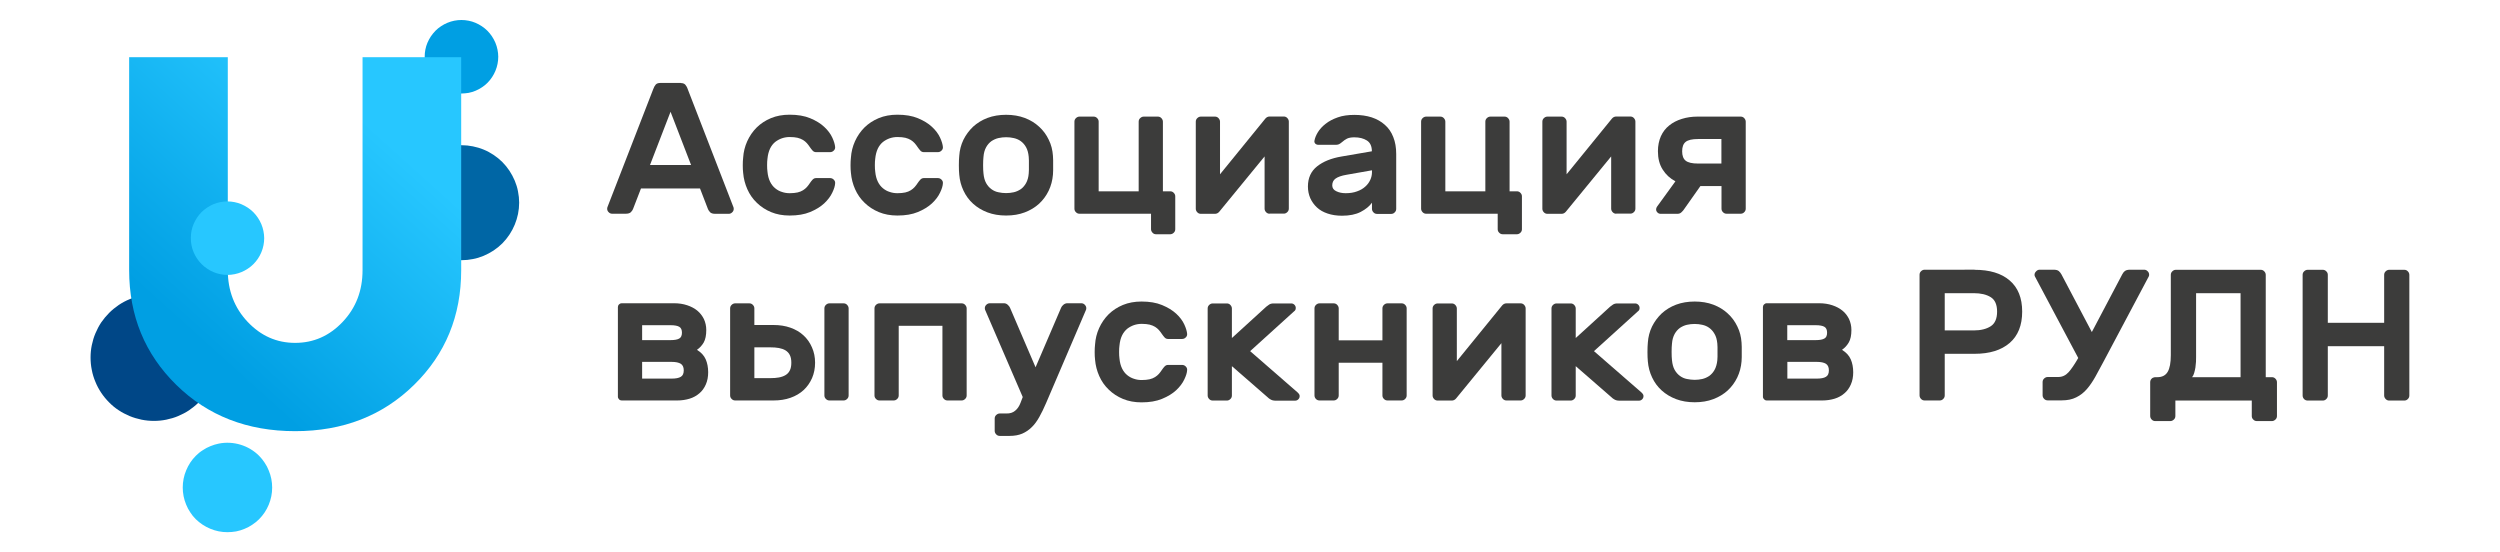
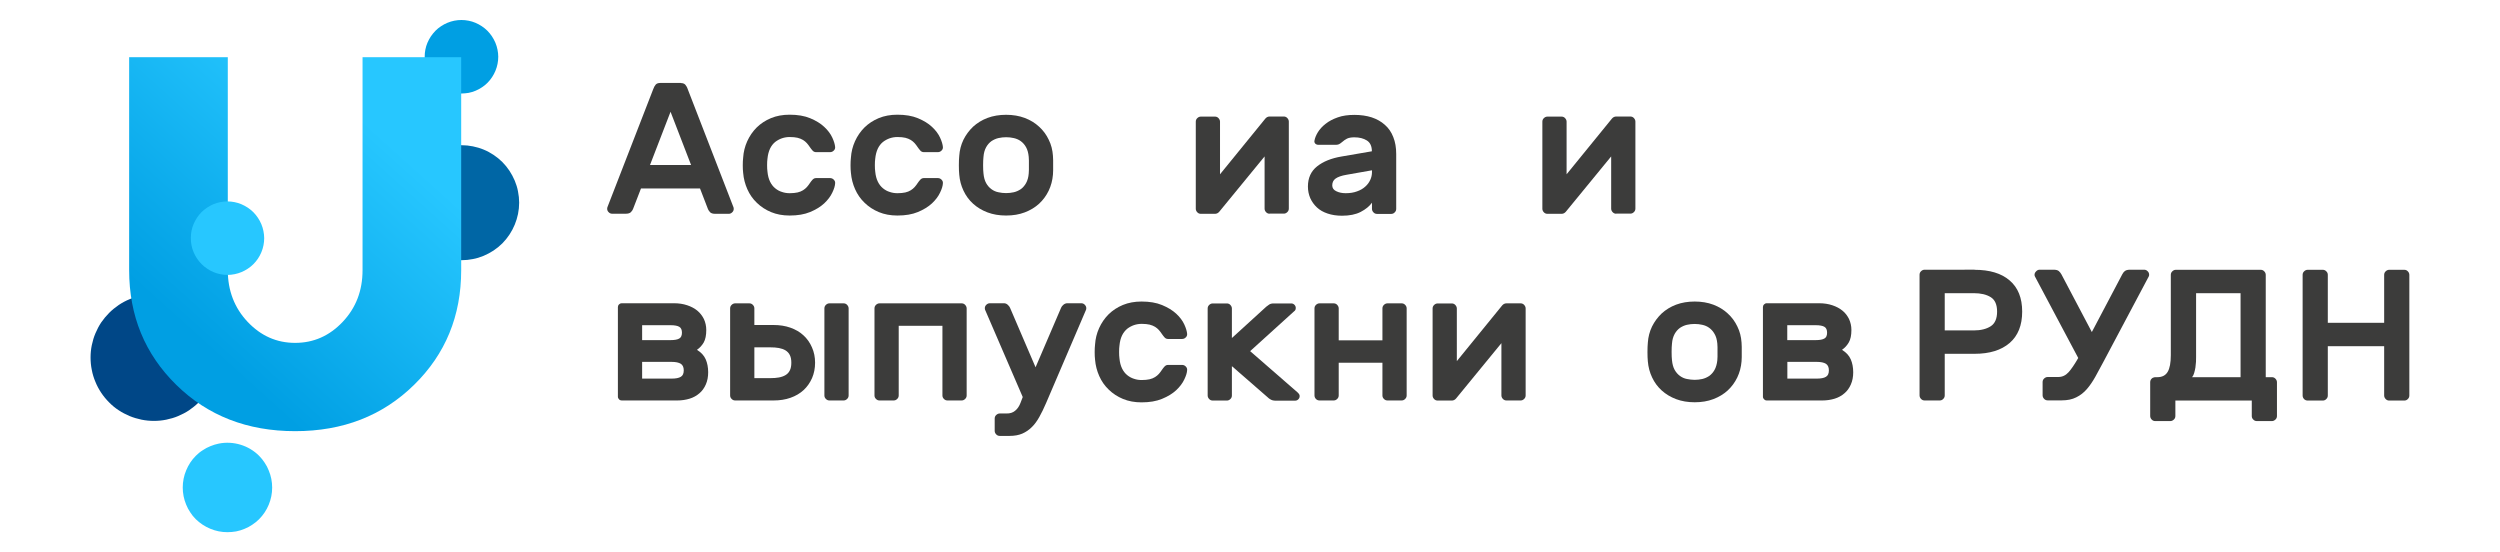
<svg xmlns="http://www.w3.org/2000/svg" version="1.1" id="Слой_1" x="0px" y="0px" viewBox="0 0 263.07 58.11" style="enable-background:new 0 0 263.07 58.11;" xml:space="preserve">
  <style type="text/css"> .st0{fill:#3C3C3B;} .st1{fill:#004787;} .st2{fill:#009FE3;} .st3{fill:#0066A5;} .st4{fill:#27C7FF;} .st5{fill:url(#SVGID_1_);} </style>
  <g>
    <g>
      <g>
        <path class="st0" d="M71.64,8.74c0.21,0,0.37,0.06,0.47,0.17c0.1,0.11,0.2,0.28,0.27,0.5l4.81,12.42 c0.01,0.04,0.02,0.09,0.02,0.14c0,0.14-0.05,0.27-0.16,0.37c-0.11,0.11-0.23,0.16-0.37,0.16h-1.41c-0.26,0-0.45-0.06-0.55-0.17 c-0.1-0.11-0.18-0.22-0.22-0.32l-0.84-2.18h-6.21L66.61,22c-0.04,0.1-0.11,0.21-0.22,0.32c-0.1,0.11-0.29,0.17-0.55,0.17h-1.42 c-0.14,0-0.27-0.05-0.37-0.16c-0.11-0.1-0.16-0.23-0.16-0.37c0-0.05,0.01-0.1,0.02-0.14L68.73,9.4C68.81,9.18,68.9,9.01,69,8.9 c0.1-0.11,0.26-0.17,0.47-0.17H71.64z M72.72,17.36l-2.16-5.6l-2.16,5.6H72.72z" />
        <path class="st0" d="M80.76,16.69c-0.03,0.2-0.04,0.43-0.04,0.69c0,0.26,0.01,0.49,0.04,0.69c0.04,0.41,0.13,0.75,0.27,1.04 c0.14,0.29,0.32,0.52,0.54,0.7c0.22,0.18,0.45,0.31,0.72,0.39c0.26,0.09,0.53,0.13,0.81,0.13c0.33,0,0.6-0.03,0.83-0.08 c0.22-0.05,0.41-0.13,0.57-0.23c0.16-0.1,0.29-0.21,0.4-0.33c0.11-0.12,0.22-0.27,0.32-0.42c0.08-0.12,0.17-0.24,0.27-0.35 c0.11-0.12,0.23-0.18,0.37-0.18h1.49c0.14,0,0.27,0.05,0.38,0.16c0.11,0.11,0.16,0.23,0.15,0.37c-0.01,0.28-0.11,0.61-0.3,1 c-0.18,0.39-0.47,0.77-0.85,1.13c-0.39,0.36-0.88,0.66-1.48,0.91c-0.6,0.25-1.32,0.37-2.16,0.37c-0.72,0-1.37-0.12-1.95-0.36 c-0.58-0.24-1.08-0.57-1.5-0.98c-0.43-0.41-0.76-0.89-1-1.43c-0.24-0.54-0.39-1.12-0.44-1.72c-0.03-0.24-0.04-0.5-0.04-0.79 c0-0.29,0.01-0.56,0.04-0.81c0.04-0.6,0.18-1.18,0.43-1.73c0.25-0.55,0.58-1.03,1-1.45c0.42-0.41,0.92-0.74,1.5-0.98 c0.58-0.24,1.23-0.36,1.96-0.36c0.84,0,1.56,0.12,2.16,0.37s1.1,0.55,1.48,0.91c0.39,0.36,0.67,0.74,0.85,1.13 c0.18,0.39,0.28,0.73,0.3,1c0.01,0.14-0.04,0.27-0.15,0.37c-0.11,0.11-0.24,0.16-0.38,0.16h-1.49c-0.14,0-0.27-0.06-0.37-0.18 c-0.1-0.12-0.2-0.24-0.27-0.35c-0.11-0.16-0.21-0.3-0.32-0.42c-0.11-0.12-0.25-0.24-0.4-0.33c-0.16-0.1-0.35-0.17-0.57-0.23 c-0.22-0.05-0.5-0.08-0.83-0.08c-0.27,0-0.54,0.04-0.81,0.13c-0.26,0.09-0.5,0.22-0.72,0.39c-0.22,0.18-0.4,0.41-0.54,0.7 C80.89,15.94,80.8,16.29,80.76,16.69z" />
        <path class="st0" d="M92.1,16.69c-0.03,0.2-0.04,0.43-0.04,0.69c0,0.26,0.01,0.49,0.04,0.69c0.04,0.41,0.13,0.75,0.27,1.04 c0.14,0.29,0.32,0.52,0.54,0.7c0.22,0.18,0.45,0.31,0.72,0.39c0.26,0.09,0.53,0.13,0.81,0.13c0.33,0,0.6-0.03,0.83-0.08 c0.22-0.05,0.41-0.13,0.57-0.23c0.16-0.1,0.29-0.21,0.4-0.33c0.11-0.12,0.22-0.27,0.32-0.42c0.08-0.12,0.17-0.24,0.27-0.35 c0.11-0.12,0.23-0.18,0.37-0.18h1.49c0.14,0,0.27,0.05,0.38,0.16c0.11,0.11,0.16,0.23,0.15,0.37c-0.01,0.28-0.11,0.61-0.3,1 c-0.18,0.39-0.47,0.77-0.85,1.13c-0.39,0.36-0.88,0.66-1.48,0.91c-0.6,0.25-1.32,0.37-2.16,0.37c-0.72,0-1.37-0.12-1.95-0.36 c-0.58-0.24-1.08-0.57-1.5-0.98c-0.43-0.41-0.76-0.89-1-1.43c-0.24-0.54-0.39-1.12-0.44-1.72c-0.03-0.24-0.04-0.5-0.04-0.79 c0-0.29,0.01-0.56,0.04-0.81c0.04-0.6,0.18-1.18,0.43-1.73c0.25-0.55,0.58-1.03,1-1.45c0.42-0.41,0.92-0.74,1.5-0.98 c0.58-0.24,1.23-0.36,1.96-0.36c0.84,0,1.56,0.12,2.16,0.37s1.1,0.55,1.48,0.91c0.39,0.36,0.67,0.74,0.85,1.13 c0.18,0.39,0.28,0.73,0.3,1c0.01,0.14-0.04,0.27-0.15,0.37c-0.11,0.11-0.24,0.16-0.38,0.16h-1.49c-0.14,0-0.27-0.06-0.37-0.18 c-0.1-0.12-0.2-0.24-0.27-0.35c-0.11-0.16-0.21-0.3-0.32-0.42c-0.11-0.12-0.25-0.24-0.4-0.33c-0.16-0.1-0.35-0.17-0.57-0.23 c-0.22-0.05-0.5-0.08-0.83-0.08c-0.27,0-0.54,0.04-0.81,0.13c-0.26,0.09-0.5,0.22-0.72,0.39c-0.22,0.18-0.4,0.41-0.54,0.7 C92.23,15.94,92.14,16.29,92.1,16.69z" />
        <path class="st0" d="M105.87,12.08c0.72,0,1.37,0.11,1.96,0.33c0.58,0.22,1.09,0.53,1.51,0.92c0.43,0.39,0.77,0.85,1.02,1.38 c0.26,0.52,0.4,1.09,0.44,1.69c0.01,0.12,0.02,0.27,0.02,0.45c0,0.18,0,0.37,0,0.55s0,0.36,0,0.54c0,0.18-0.01,0.32-0.02,0.44 c-0.05,0.6-0.2,1.17-0.45,1.69c-0.25,0.52-0.59,0.98-1.01,1.37c-0.43,0.39-0.93,0.69-1.51,0.91c-0.58,0.22-1.23,0.33-1.96,0.33 s-1.37-0.11-1.96-0.33c-0.58-0.22-1.09-0.53-1.51-0.91c-0.43-0.39-0.76-0.84-1.01-1.37c-0.25-0.52-0.4-1.09-0.45-1.69 c-0.01-0.12-0.02-0.27-0.03-0.44c-0.01-0.18-0.01-0.36-0.01-0.54s0-0.37,0.01-0.55c0.01-0.18,0.02-0.33,0.03-0.45 c0.04-0.6,0.19-1.17,0.44-1.69c0.26-0.52,0.6-0.98,1.02-1.38c0.43-0.39,0.93-0.7,1.51-0.92 C104.5,12.19,105.15,12.08,105.87,12.08z M108.25,16.5c-0.04-0.41-0.13-0.74-0.28-1.01c-0.15-0.27-0.34-0.48-0.56-0.64 c-0.22-0.16-0.47-0.26-0.73-0.32c-0.26-0.06-0.53-0.09-0.81-0.09c-0.27,0-0.54,0.03-0.81,0.09c-0.26,0.06-0.5,0.17-0.73,0.32 c-0.22,0.16-0.41,0.37-0.56,0.64c-0.15,0.27-0.25,0.61-0.28,1.01c-0.01,0.1-0.02,0.24-0.03,0.39c-0.01,0.16-0.01,0.32-0.01,0.49 c0,0.17,0,0.34,0.01,0.5c0.01,0.16,0.02,0.29,0.03,0.38c0.04,0.41,0.13,0.74,0.28,1.01c0.15,0.27,0.34,0.48,0.56,0.64 c0.22,0.16,0.46,0.27,0.73,0.32c0.26,0.06,0.53,0.09,0.81,0.09c0.28,0,0.54-0.03,0.81-0.09c0.26-0.06,0.5-0.17,0.73-0.32 c0.22-0.16,0.41-0.37,0.56-0.64c0.15-0.27,0.25-0.61,0.28-1.01c0.01-0.09,0.02-0.22,0.02-0.38c0-0.16,0-0.33,0-0.5 c0-0.17,0-0.33,0-0.49C108.27,16.73,108.26,16.6,108.25,16.5z" />
-         <path class="st0" d="M119.82,20.13V12.8c0-0.14,0.05-0.27,0.16-0.37c0.11-0.1,0.23-0.16,0.37-0.16h1.49 c0.14,0,0.27,0.05,0.37,0.16c0.1,0.11,0.16,0.23,0.16,0.37v7.33h0.77c0.14,0,0.27,0.05,0.37,0.16c0.11,0.11,0.16,0.23,0.16,0.37 v3.46c0,0.14-0.05,0.27-0.16,0.37c-0.1,0.1-0.23,0.16-0.37,0.16h-1.49c-0.15,0-0.27-0.05-0.37-0.16s-0.16-0.23-0.16-0.37v-1.63 h-7.53c-0.14,0-0.27-0.05-0.37-0.16c-0.11-0.1-0.16-0.23-0.16-0.37V12.8c0-0.14,0.05-0.27,0.16-0.37c0.1-0.1,0.23-0.16,0.37-0.16 h1.49c0.14,0,0.27,0.05,0.37,0.16c0.11,0.11,0.16,0.23,0.16,0.37v7.33H119.82z" />
        <path class="st0" d="M133.6,22.49c-0.14,0-0.27-0.05-0.37-0.16c-0.1-0.1-0.16-0.23-0.16-0.37v-5.5l-4.77,5.82 c-0.12,0.14-0.27,0.22-0.45,0.22h-1.49c-0.14,0-0.27-0.05-0.37-0.16c-0.1-0.1-0.16-0.23-0.16-0.37V12.8 c0-0.14,0.05-0.27,0.16-0.37c0.1-0.1,0.23-0.16,0.37-0.16h1.49c0.14,0,0.27,0.05,0.37,0.16c0.1,0.11,0.16,0.23,0.16,0.37v5.54 l4.77-5.86c0.12-0.14,0.27-0.22,0.45-0.22h1.49c0.14,0,0.27,0.05,0.37,0.16c0.1,0.11,0.16,0.23,0.16,0.37v9.16 c0,0.14-0.05,0.27-0.16,0.37c-0.11,0.11-0.23,0.16-0.37,0.16H133.6z" />
        <path class="st0" d="M138.32,14.79c0.05-0.28,0.17-0.57,0.36-0.88c0.19-0.31,0.46-0.61,0.81-0.88c0.35-0.28,0.77-0.5,1.28-0.68 c0.5-0.18,1.09-0.26,1.76-0.26c0.67,0,1.27,0.09,1.81,0.26c0.54,0.18,1,0.44,1.38,0.78c0.39,0.34,0.69,0.77,0.89,1.29 c0.21,0.52,0.31,1.11,0.31,1.78v5.78c0,0.14-0.05,0.27-0.16,0.37c-0.1,0.11-0.23,0.16-0.37,0.16h-1.49 c-0.14,0-0.27-0.05-0.37-0.16c-0.1-0.1-0.16-0.23-0.16-0.37v-0.65c-0.27,0.38-0.67,0.7-1.19,0.97c-0.52,0.27-1.18,0.4-1.97,0.4 c-0.56,0-1.07-0.08-1.51-0.23c-0.45-0.15-0.82-0.36-1.12-0.64c-0.3-0.28-0.53-0.6-0.7-0.97c-0.16-0.37-0.25-0.78-0.25-1.23 c0-0.9,0.32-1.61,0.96-2.12c0.64-0.51,1.5-0.86,2.57-1.04l3.2-0.55c0-0.54-0.18-0.92-0.53-1.14c-0.35-0.22-0.79-0.33-1.32-0.33 c-0.33,0-0.58,0.05-0.77,0.14c-0.18,0.09-0.36,0.22-0.53,0.37c-0.12,0.1-0.23,0.18-0.32,0.22c-0.1,0.04-0.21,0.06-0.32,0.06 h-1.83c-0.13,0-0.24-0.04-0.33-0.12C138.32,15.02,138.29,14.92,138.32,14.79z M141.6,20.33c0.45,0,0.84-0.06,1.19-0.19 c0.35-0.12,0.64-0.29,0.87-0.5c0.24-0.21,0.41-0.45,0.53-0.71c0.12-0.26,0.18-0.53,0.18-0.81v-0.2l-2.67,0.47 c-0.54,0.09-0.92,0.23-1.16,0.4s-0.35,0.42-0.35,0.72c0,0.27,0.14,0.48,0.42,0.61C140.89,20.26,141.22,20.33,141.6,20.33z" />
-         <path class="st0" d="M156.3,20.13V12.8c0-0.14,0.05-0.27,0.16-0.37c0.1-0.1,0.23-0.16,0.37-0.16h1.49c0.14,0,0.27,0.05,0.37,0.16 c0.1,0.11,0.16,0.23,0.16,0.37v7.33h0.77c0.14,0,0.27,0.05,0.37,0.16c0.11,0.11,0.16,0.23,0.16,0.37v3.46 c0,0.14-0.05,0.27-0.16,0.37c-0.1,0.1-0.23,0.16-0.37,0.16h-1.49c-0.14,0-0.27-0.05-0.37-0.16c-0.11-0.1-0.16-0.23-0.16-0.37 v-1.63h-7.53c-0.14,0-0.27-0.05-0.37-0.16c-0.1-0.1-0.16-0.23-0.16-0.37V12.8c0-0.14,0.05-0.27,0.16-0.37 c0.1-0.1,0.23-0.16,0.37-0.16h1.49c0.14,0,0.27,0.05,0.37,0.16c0.1,0.11,0.16,0.23,0.16,0.37v7.33H156.3z" />
        <path class="st0" d="M170.07,22.49c-0.14,0-0.27-0.05-0.37-0.16c-0.1-0.1-0.16-0.23-0.16-0.37v-5.5l-4.77,5.82 c-0.12,0.14-0.27,0.22-0.45,0.22h-1.49c-0.14,0-0.27-0.05-0.37-0.16c-0.1-0.1-0.16-0.23-0.16-0.37V12.8 c0-0.14,0.05-0.27,0.16-0.37c0.1-0.1,0.23-0.16,0.37-0.16h1.49c0.14,0,0.27,0.05,0.37,0.16c0.1,0.11,0.16,0.23,0.16,0.37v5.54 l4.77-5.86c0.12-0.14,0.27-0.22,0.45-0.22h1.49c0.14,0,0.27,0.05,0.37,0.16c0.1,0.11,0.16,0.23,0.16,0.37v9.16 c0,0.14-0.05,0.27-0.16,0.37c-0.11,0.11-0.23,0.16-0.37,0.16H170.07z" />
-         <path class="st0" d="M174.46,15.91c0-0.59,0.11-1.11,0.31-1.57c0.21-0.46,0.5-0.84,0.88-1.14c0.37-0.3,0.81-0.53,1.33-0.69 c0.51-0.16,1.06-0.24,1.65-0.24h4.54c0.14,0,0.27,0.05,0.37,0.16c0.1,0.11,0.16,0.23,0.16,0.37v9.16c0,0.14-0.05,0.27-0.16,0.37 c-0.1,0.11-0.23,0.16-0.37,0.16h-1.49c-0.14,0-0.27-0.05-0.37-0.16c-0.11-0.1-0.16-0.23-0.16-0.37v-2.38h-2.22l-1.79,2.54 c-0.05,0.07-0.13,0.14-0.23,0.24c-0.1,0.09-0.23,0.14-0.4,0.14h-1.77c-0.13,0-0.24-0.05-0.33-0.14c-0.09-0.09-0.14-0.2-0.14-0.31 c0-0.1,0.03-0.2,0.08-0.28l1.95-2.69c-0.56-0.3-1.01-0.71-1.34-1.24C174.62,17.31,174.46,16.67,174.46,15.91z M181.14,14.63 h-2.46c-0.62,0-1.05,0.1-1.3,0.3c-0.25,0.2-0.37,0.53-0.37,0.99s0.12,0.79,0.37,0.99c0.25,0.2,0.68,0.3,1.3,0.3h2.46V14.63z" />
        <path class="st0" d="M65.41,42.14c-0.1,0-0.2-0.04-0.27-0.12c-0.08-0.08-0.12-0.17-0.12-0.28v-9.43c0-0.1,0.04-0.2,0.12-0.28 c0.08-0.08,0.17-0.12,0.27-0.12h5.52c0.5,0,0.96,0.07,1.38,0.21c0.42,0.14,0.78,0.33,1.07,0.57c0.29,0.24,0.52,0.54,0.69,0.88 c0.16,0.35,0.25,0.73,0.25,1.15c0,0.56-0.09,1-0.27,1.32c-0.18,0.31-0.42,0.57-0.71,0.77c0.45,0.28,0.75,0.61,0.92,1 c0.17,0.39,0.26,0.85,0.26,1.36c0,0.48-0.08,0.91-0.25,1.29c-0.16,0.37-0.39,0.69-0.68,0.93c-0.29,0.25-0.63,0.44-1.02,0.56 c-0.39,0.12-0.83,0.19-1.3,0.19H65.41z M71.76,35.01c0-0.3-0.09-0.51-0.28-0.62c-0.18-0.11-0.49-0.17-0.92-0.17h-2.99v1.57h2.99 c0.43,0,0.74-0.06,0.92-0.17C71.66,35.52,71.76,35.31,71.76,35.01z M67.57,39.84h3.11c0.43,0,0.75-0.06,0.96-0.19 c0.21-0.12,0.31-0.35,0.31-0.68s-0.11-0.56-0.31-0.69c-0.21-0.13-0.53-0.2-0.96-0.2h-3.11V39.84z" />
        <path class="st0" d="M85.77,38.17c0,0.59-0.11,1.13-0.32,1.62c-0.22,0.49-0.51,0.91-0.89,1.26c-0.38,0.35-0.84,0.62-1.38,0.81 c-0.54,0.19-1.13,0.28-1.77,0.28h-4.05c-0.14,0-0.27-0.05-0.37-0.16c-0.11-0.1-0.16-0.23-0.16-0.37v-9.16 c0-0.14,0.05-0.27,0.16-0.37c0.1-0.1,0.23-0.16,0.37-0.16h1.49c0.14,0,0.27,0.05,0.37,0.16c0.11,0.11,0.16,0.23,0.16,0.37v1.75 h2.02c0.64,0,1.23,0.09,1.77,0.28c0.54,0.19,1,0.46,1.38,0.81c0.38,0.35,0.68,0.77,0.89,1.26 C85.66,37.04,85.77,37.58,85.77,38.17z M79.38,39.79h1.69c0.33,0,0.63-0.02,0.89-0.07c0.27-0.05,0.5-0.13,0.7-0.25 c0.2-0.12,0.35-0.28,0.45-0.49c0.11-0.21,0.16-0.48,0.16-0.81s-0.05-0.6-0.16-0.81c-0.1-0.21-0.26-0.37-0.45-0.49 c-0.2-0.12-0.43-0.2-0.7-0.25c-0.27-0.05-0.57-0.07-0.89-0.07h-1.69V39.79z M86.75,32.45c0-0.14,0.05-0.27,0.16-0.37 c0.1-0.1,0.23-0.16,0.37-0.16h1.49c0.14,0,0.27,0.05,0.37,0.16c0.1,0.11,0.16,0.23,0.16,0.37v9.16c0,0.14-0.05,0.27-0.16,0.37 c-0.11,0.11-0.23,0.16-0.37,0.16h-1.49c-0.14,0-0.27-0.05-0.37-0.16c-0.11-0.1-0.16-0.23-0.16-0.37V32.45z" />
        <path class="st0" d="M101.19,31.92c0.14,0,0.27,0.05,0.37,0.16c0.1,0.11,0.16,0.23,0.16,0.37v9.16c0,0.14-0.05,0.27-0.16,0.37 c-0.11,0.11-0.23,0.16-0.37,0.16H99.7c-0.14,0-0.27-0.05-0.37-0.16c-0.11-0.1-0.16-0.23-0.16-0.37v-7.33h-4.6v7.33 c0,0.14-0.05,0.27-0.16,0.37c-0.11,0.11-0.23,0.16-0.37,0.16h-1.49c-0.14,0-0.27-0.05-0.37-0.16c-0.11-0.1-0.16-0.23-0.16-0.37 v-9.16c0-0.14,0.05-0.27,0.16-0.37c0.1-0.1,0.23-0.16,0.37-0.16H101.19z" />
        <path class="st0" d="M106.81,43.23c0.24-0.19,0.43-0.46,0.57-0.82l0.24-0.63l-3.97-9.2c-0.01-0.04-0.02-0.09-0.02-0.14 c0-0.14,0.05-0.27,0.16-0.37c0.1-0.1,0.23-0.16,0.37-0.16h1.47c0.16,0,0.29,0.05,0.41,0.16c0.12,0.11,0.2,0.21,0.24,0.31 l2.69,6.27l2.69-6.27c0.04-0.1,0.12-0.21,0.24-0.31c0.12-0.1,0.26-0.16,0.41-0.16h1.47c0.14,0,0.27,0.05,0.37,0.16 c0.11,0.11,0.16,0.23,0.16,0.37c0,0.05-0.01,0.1-0.02,0.14l-4.21,9.83c-0.24,0.55-0.47,1.04-0.71,1.46 c-0.24,0.43-0.5,0.79-0.8,1.08c-0.29,0.29-0.63,0.52-1,0.68c-0.37,0.16-0.82,0.24-1.33,0.24h-1.04c-0.14,0-0.27-0.05-0.37-0.16 c-0.1-0.1-0.16-0.23-0.16-0.37v-1.3c0-0.14,0.05-0.27,0.16-0.37c0.11-0.1,0.23-0.16,0.37-0.16h0.71 C106.28,43.52,106.58,43.42,106.81,43.23z" />
        <path class="st0" d="M117.8,36.35c-0.03,0.2-0.04,0.43-0.04,0.69c0,0.26,0.01,0.49,0.04,0.69c0.04,0.41,0.13,0.75,0.27,1.04 c0.14,0.29,0.32,0.52,0.54,0.7c0.22,0.18,0.46,0.31,0.72,0.39c0.26,0.09,0.53,0.13,0.81,0.13c0.33,0,0.6-0.03,0.83-0.08 c0.22-0.05,0.41-0.13,0.57-0.23c0.16-0.1,0.29-0.21,0.4-0.33c0.11-0.12,0.22-0.27,0.32-0.42c0.08-0.12,0.17-0.24,0.27-0.35 c0.11-0.12,0.23-0.18,0.37-0.18h1.49c0.14,0,0.27,0.05,0.38,0.16c0.11,0.11,0.16,0.23,0.15,0.37c-0.01,0.28-0.11,0.61-0.3,1 c-0.18,0.39-0.47,0.77-0.85,1.13c-0.39,0.36-0.88,0.66-1.49,0.91c-0.6,0.25-1.32,0.37-2.16,0.37c-0.72,0-1.37-0.12-1.95-0.36 c-0.58-0.24-1.08-0.57-1.5-0.98c-0.43-0.41-0.76-0.89-1-1.43c-0.24-0.54-0.39-1.12-0.44-1.72c-0.03-0.24-0.04-0.5-0.04-0.79 c0-0.29,0.01-0.56,0.04-0.81c0.04-0.6,0.18-1.18,0.43-1.73c0.25-0.55,0.58-1.03,1-1.45c0.42-0.41,0.92-0.74,1.5-0.98 c0.58-0.24,1.24-0.36,1.96-0.36c0.84,0,1.56,0.12,2.16,0.37c0.6,0.25,1.1,0.55,1.49,0.91c0.39,0.36,0.67,0.74,0.85,1.13 c0.18,0.39,0.28,0.73,0.3,1c0.01,0.14-0.04,0.27-0.15,0.37c-0.11,0.11-0.24,0.16-0.38,0.16h-1.49c-0.14,0-0.27-0.06-0.37-0.18 c-0.1-0.12-0.2-0.24-0.27-0.35c-0.11-0.16-0.21-0.3-0.32-0.42c-0.11-0.12-0.25-0.24-0.4-0.33c-0.16-0.1-0.35-0.17-0.57-0.23 c-0.22-0.05-0.5-0.08-0.83-0.08c-0.27,0-0.54,0.04-0.81,0.13c-0.26,0.09-0.5,0.22-0.72,0.39c-0.21,0.18-0.4,0.41-0.54,0.7 C117.93,35.59,117.84,35.94,117.8,36.35z" />
        <path class="st0" d="M129.63,38.53v3.09c0,0.14-0.05,0.27-0.16,0.37c-0.11,0.11-0.23,0.16-0.37,0.16h-1.49 c-0.14,0-0.27-0.05-0.37-0.16c-0.1-0.1-0.16-0.23-0.16-0.37v-9.16c0-0.14,0.05-0.27,0.16-0.37c0.1-0.1,0.23-0.16,0.37-0.16h1.49 c0.14,0,0.27,0.05,0.37,0.16c0.1,0.11,0.16,0.23,0.16,0.37v3.11l3.62-3.3c0.08-0.07,0.18-0.14,0.3-0.22s0.28-0.12,0.46-0.12h1.87 c0.13,0,0.24,0.05,0.33,0.14c0.09,0.09,0.14,0.2,0.14,0.33c0,0.07-0.01,0.13-0.03,0.19c-0.02,0.06-0.08,0.13-0.19,0.21 l-4.58,4.15l5.01,4.36c0.08,0.08,0.13,0.14,0.16,0.2c0.03,0.05,0.04,0.11,0.04,0.18c0,0.13-0.05,0.24-0.14,0.33 c-0.09,0.09-0.2,0.14-0.33,0.14h-2.08c-0.2,0-0.36-0.04-0.5-0.12c-0.14-0.08-0.24-0.15-0.3-0.22L129.63,38.53z" />
        <path class="st0" d="M147.49,31.92c0.14,0,0.27,0.05,0.37,0.16c0.11,0.11,0.16,0.23,0.16,0.37v9.16c0,0.14-0.05,0.27-0.16,0.37 c-0.1,0.11-0.23,0.16-0.37,0.16H146c-0.14,0-0.27-0.05-0.37-0.16c-0.11-0.1-0.16-0.23-0.16-0.37v-3.44h-4.6v3.44 c0,0.14-0.05,0.27-0.16,0.37c-0.11,0.11-0.23,0.16-0.37,0.16h-1.49c-0.14,0-0.27-0.05-0.37-0.15c-0.1-0.1-0.16-0.23-0.16-0.38 v-9.16c0-0.14,0.05-0.27,0.16-0.37c0.1-0.1,0.23-0.16,0.37-0.16h1.49c0.14,0,0.27,0.05,0.37,0.16c0.1,0.11,0.16,0.23,0.16,0.37 v3.36h4.6v-3.36c0-0.14,0.05-0.27,0.16-0.37c0.1-0.1,0.23-0.16,0.37-0.16H147.49z" />
        <path class="st0" d="M158.52,42.14c-0.14,0-0.27-0.05-0.37-0.16c-0.1-0.1-0.16-0.23-0.16-0.37v-5.5l-4.77,5.82 c-0.12,0.14-0.27,0.22-0.45,0.22h-1.49c-0.14,0-0.27-0.05-0.37-0.16c-0.1-0.1-0.16-0.23-0.16-0.37v-9.16 c0-0.14,0.05-0.27,0.16-0.37c0.1-0.1,0.23-0.16,0.37-0.16h1.49c0.14,0,0.27,0.05,0.37,0.16c0.1,0.11,0.16,0.23,0.16,0.37V38 l4.77-5.86c0.12-0.14,0.27-0.22,0.45-0.22h1.49c0.14,0,0.27,0.05,0.37,0.16c0.1,0.11,0.16,0.23,0.16,0.37v9.16 c0,0.14-0.05,0.27-0.16,0.37c-0.11,0.11-0.23,0.16-0.37,0.16H158.52z" />
-         <path class="st0" d="M165.81,38.53v3.09c0,0.14-0.05,0.27-0.16,0.37c-0.11,0.11-0.23,0.16-0.37,0.16h-1.49 c-0.14,0-0.27-0.05-0.37-0.16c-0.1-0.1-0.16-0.23-0.16-0.37v-9.16c0-0.14,0.05-0.27,0.16-0.37c0.1-0.1,0.23-0.16,0.37-0.16h1.49 c0.14,0,0.27,0.05,0.37,0.16c0.1,0.11,0.16,0.23,0.16,0.37v3.11l3.62-3.3c0.08-0.07,0.18-0.14,0.3-0.22s0.28-0.12,0.46-0.12h1.87 c0.13,0,0.24,0.05,0.33,0.14c0.09,0.09,0.14,0.2,0.14,0.33c0,0.07-0.01,0.13-0.03,0.19c-0.02,0.06-0.08,0.13-0.19,0.21 l-4.58,4.15l5.01,4.36c0.08,0.08,0.13,0.14,0.16,0.2c0.03,0.05,0.04,0.11,0.04,0.18c0,0.13-0.05,0.24-0.14,0.33 c-0.09,0.09-0.2,0.14-0.33,0.14h-2.08c-0.2,0-0.36-0.04-0.5-0.12c-0.14-0.08-0.24-0.15-0.3-0.22L165.81,38.53z" />
        <path class="st0" d="M178.33,31.73c0.72,0,1.37,0.11,1.96,0.33c0.58,0.22,1.09,0.53,1.51,0.92c0.43,0.39,0.77,0.85,1.02,1.38 c0.26,0.52,0.4,1.09,0.44,1.69c0.01,0.12,0.02,0.27,0.02,0.45c0,0.18,0,0.37,0,0.55c0,0.18,0,0.36,0,0.54 c0,0.18-0.01,0.32-0.02,0.44c-0.05,0.6-0.2,1.17-0.45,1.69c-0.25,0.52-0.59,0.98-1.01,1.37c-0.43,0.39-0.93,0.69-1.51,0.91 c-0.58,0.22-1.23,0.33-1.96,0.33s-1.37-0.11-1.96-0.33c-0.58-0.22-1.09-0.53-1.51-0.91c-0.43-0.39-0.76-0.84-1.01-1.37 c-0.25-0.52-0.4-1.09-0.45-1.69c-0.01-0.12-0.02-0.27-0.03-0.44c-0.01-0.18-0.01-0.36-0.01-0.54c0-0.18,0-0.37,0.01-0.55 c0.01-0.18,0.02-0.33,0.03-0.45c0.04-0.6,0.19-1.17,0.44-1.69c0.26-0.52,0.6-0.98,1.02-1.38c0.43-0.39,0.93-0.7,1.51-0.92 C176.96,31.84,177.61,31.73,178.33,31.73z M180.71,36.15c-0.04-0.41-0.13-0.74-0.29-1.01c-0.15-0.27-0.34-0.48-0.56-0.64 c-0.22-0.16-0.46-0.26-0.73-0.32c-0.26-0.06-0.53-0.09-0.81-0.09c-0.28,0-0.54,0.03-0.81,0.09c-0.26,0.06-0.5,0.17-0.73,0.32 c-0.22,0.16-0.41,0.37-0.56,0.64c-0.15,0.27-0.25,0.61-0.28,1.01c-0.01,0.1-0.02,0.24-0.03,0.39c-0.01,0.16-0.01,0.32-0.01,0.49 c0,0.17,0,0.34,0.01,0.5c0.01,0.16,0.02,0.29,0.03,0.38c0.04,0.41,0.13,0.74,0.28,1.01s0.34,0.48,0.56,0.64 c0.22,0.16,0.46,0.27,0.73,0.32s0.53,0.09,0.81,0.09c0.28,0,0.54-0.03,0.81-0.09c0.26-0.06,0.5-0.17,0.73-0.32 c0.22-0.16,0.41-0.37,0.56-0.64c0.15-0.27,0.25-0.61,0.29-1.01c0.01-0.09,0.02-0.22,0.02-0.38c0-0.16,0-0.33,0-0.5 c0-0.17,0-0.33,0-0.49C180.73,36.39,180.72,36.25,180.71,36.15z" />
        <path class="st0" d="M185.91,42.14c-0.11,0-0.2-0.04-0.28-0.12s-0.12-0.17-0.12-0.28v-9.43c0-0.1,0.04-0.2,0.12-0.28 s0.17-0.12,0.28-0.12h5.52c0.5,0,0.96,0.07,1.38,0.21c0.42,0.14,0.78,0.33,1.07,0.57c0.3,0.24,0.52,0.54,0.69,0.88 c0.16,0.35,0.25,0.73,0.25,1.15c0,0.56-0.09,1-0.28,1.32c-0.18,0.31-0.42,0.57-0.71,0.77c0.45,0.28,0.75,0.61,0.92,1 c0.17,0.39,0.26,0.85,0.26,1.36c0,0.48-0.08,0.91-0.25,1.29c-0.16,0.37-0.39,0.69-0.68,0.93c-0.29,0.25-0.63,0.44-1.02,0.56 c-0.39,0.12-0.83,0.19-1.3,0.19H185.91z M192.26,35.01c0-0.3-0.09-0.51-0.28-0.62c-0.18-0.11-0.49-0.17-0.92-0.17h-2.99v1.57 h2.99c0.43,0,0.74-0.06,0.92-0.17C192.17,35.52,192.26,35.31,192.26,35.01z M188.08,39.84h3.1c0.43,0,0.75-0.06,0.96-0.19 c0.21-0.12,0.31-0.35,0.31-0.68s-0.11-0.56-0.31-0.69c-0.21-0.13-0.53-0.2-0.96-0.2h-3.1V39.84z" />
        <path class="st0" d="M207.78,28.39c1.59,0,2.82,0.37,3.69,1.12c0.88,0.75,1.32,1.84,1.32,3.28s-0.44,2.54-1.32,3.3 c-0.88,0.76-2.11,1.14-3.69,1.14h-3.14v4.38c0,0.14-0.05,0.27-0.16,0.37c-0.1,0.11-0.23,0.16-0.37,0.16h-1.59 c-0.14,0-0.27-0.05-0.37-0.16c-0.1-0.1-0.16-0.23-0.16-0.37v-12.7c0-0.14,0.05-0.27,0.16-0.37c0.1-0.1,0.23-0.16,0.37-0.16 H207.78z M204.64,34.77h3.05c0.75,0,1.34-0.15,1.79-0.44c0.45-0.29,0.67-0.81,0.67-1.54c0-0.73-0.22-1.24-0.67-1.52 c-0.45-0.28-1.04-0.42-1.79-0.42h-3.05V34.77z" />
        <path class="st0" d="M214.13,29.09c-0.03-0.05-0.04-0.11-0.04-0.18c0-0.12,0.05-0.24,0.16-0.35c0.11-0.12,0.23-0.18,0.37-0.18 h1.47c0.26,0,0.45,0.05,0.56,0.15c0.11,0.1,0.2,0.21,0.27,0.34l3.2,6.07l3.2-6.07c0.07-0.13,0.15-0.25,0.27-0.34 c0.11-0.1,0.3-0.15,0.56-0.15h1.47c0.14,0,0.27,0.05,0.37,0.16c0.11,0.1,0.16,0.23,0.16,0.37c0,0.07-0.01,0.12-0.04,0.18 l-4.8,9.04c-0.29,0.54-0.57,1.05-0.83,1.53c-0.27,0.48-0.56,0.91-0.88,1.28c-0.32,0.37-0.69,0.66-1.12,0.87 c-0.43,0.22-0.94,0.32-1.54,0.32h-1.47c-0.14,0-0.27-0.05-0.37-0.16c-0.1-0.1-0.16-0.23-0.16-0.37v-1.4 c0-0.14,0.05-0.27,0.16-0.37s0.23-0.16,0.37-0.16h1.12c0.42,0,0.78-0.17,1.08-0.5c0.3-0.33,0.64-0.84,1.02-1.5L214.13,29.09z" />
        <path class="st0" d="M237.89,28.39c0.14,0,0.27,0.05,0.37,0.16c0.1,0.1,0.16,0.23,0.16,0.37v10.77h0.65 c0.14,0,0.27,0.05,0.37,0.16c0.1,0.1,0.16,0.23,0.16,0.37v3.56c0,0.14-0.05,0.27-0.16,0.37c-0.11,0.1-0.23,0.16-0.37,0.16h-1.59 c-0.14,0-0.27-0.05-0.37-0.16c-0.11-0.1-0.16-0.23-0.16-0.37v-1.63h-8.04v1.63c0,0.14-0.05,0.27-0.16,0.37 c-0.11,0.1-0.23,0.16-0.37,0.16h-1.59c-0.14,0-0.27-0.05-0.37-0.16c-0.1-0.1-0.16-0.23-0.16-0.37v-3.56 c0-0.14,0.05-0.27,0.14-0.36c0.09-0.1,0.21-0.15,0.35-0.17h0.27c0.5,0,0.86-0.19,1.08-0.56c0.22-0.37,0.33-0.96,0.33-1.76v-8.45 c0-0.14,0.05-0.27,0.16-0.37c0.1-0.1,0.23-0.16,0.37-0.16H237.89z M235.77,39.69v-8.84h-4.68v6.72c0,0.14,0,0.31-0.01,0.51 c-0.01,0.2-0.03,0.39-0.06,0.59c-0.03,0.2-0.08,0.39-0.13,0.57c-0.05,0.18-0.12,0.33-0.22,0.45H235.77z" />
        <path class="st0" d="M253,28.39c0.14,0,0.27,0.05,0.37,0.16c0.1,0.1,0.16,0.23,0.16,0.37v12.7c0,0.14-0.05,0.27-0.16,0.37 c-0.1,0.11-0.23,0.16-0.37,0.16h-1.59c-0.14,0-0.27-0.05-0.37-0.16c-0.1-0.1-0.16-0.23-0.16-0.37v-5.19h-5.93v5.19 c0,0.14-0.05,0.27-0.16,0.37c-0.1,0.11-0.23,0.16-0.37,0.16h-1.59c-0.14,0-0.27-0.05-0.37-0.15c-0.1-0.1-0.16-0.23-0.16-0.38 v-12.7c0-0.14,0.05-0.27,0.16-0.37c0.1-0.1,0.23-0.16,0.37-0.16h1.59c0.14,0,0.27,0.05,0.37,0.16c0.11,0.1,0.16,0.23,0.16,0.37 v5.05h5.93v-5.05c0-0.14,0.05-0.27,0.16-0.37c0.1-0.1,0.23-0.16,0.37-0.16H253z" />
      </g>
    </g>
    <g>
      <path class="st1" d="M11.49,32.92c0.31-0.31,0.65-0.58,1.01-0.83c0.36-0.24,0.75-0.45,1.15-0.61c0.41-0.17,0.83-0.3,1.25-0.38 c0.87-0.18,1.76-0.17,2.61,0.01c0.43,0.09,0.84,0.21,1.24,0.38c0.4,0.17,0.79,0.37,1.15,0.61c0.36,0.24,0.7,0.52,1.01,0.83 c0.31,0.31,0.59,0.65,0.83,1.01c0.24,0.36,0.45,0.75,0.61,1.15c0.17,0.4,0.3,0.82,0.38,1.24c0.08,0.43,0.13,0.87,0.13,1.3 c0,1.75-0.71,3.47-1.95,4.71c-0.31,0.31-0.65,0.58-1.01,0.83c-0.36,0.24-0.75,0.44-1.15,0.61c-0.4,0.17-0.82,0.29-1.25,0.38 c-0.43,0.09-0.87,0.13-1.3,0.13c-0.43,0-0.87-0.04-1.31-0.13c-0.42-0.09-0.84-0.21-1.25-0.38c-0.4-0.17-0.79-0.37-1.15-0.61 c-0.37-0.24-0.71-0.52-1.01-0.83c-0.31-0.31-0.59-0.65-0.83-1.01c-0.24-0.36-0.45-0.75-0.61-1.15c-0.17-0.4-0.3-0.82-0.38-1.25 c-0.09-0.43-0.13-0.87-0.13-1.31c0-0.43,0.04-0.87,0.13-1.3c0.09-0.43,0.21-0.84,0.38-1.24c0.17-0.4,0.37-0.79,0.61-1.15 C10.9,33.57,11.18,33.23,11.49,32.92z" />
      <g>
        <g>
          <g>
            <path class="st2" d="M48.56,9.84c-0.25,0-0.51-0.02-0.76-0.07c-0.24-0.05-0.49-0.12-0.72-0.22c-0.23-0.1-0.46-0.22-0.67-0.36 c-0.21-0.14-0.41-0.3-0.59-0.48s-0.34-0.38-0.48-0.59c-0.14-0.21-0.26-0.44-0.36-0.67c-0.1-0.23-0.17-0.48-0.22-0.72 c-0.05-0.25-0.07-0.5-0.07-0.76c0-0.25,0.02-0.51,0.07-0.75c0.05-0.25,0.12-0.49,0.22-0.72c0.1-0.23,0.22-0.46,0.36-0.67 c0.14-0.21,0.31-0.41,0.48-0.59c0.18-0.18,0.37-0.34,0.59-0.48c0.21-0.14,0.43-0.26,0.67-0.36c0.24-0.1,0.48-0.17,0.72-0.22 c0.5-0.1,1.01-0.1,1.51,0c0.25,0.05,0.49,0.12,0.72,0.22c0.24,0.1,0.46,0.22,0.67,0.36c0.21,0.14,0.41,0.3,0.59,0.48 c0.18,0.18,0.34,0.38,0.48,0.59c0.14,0.21,0.26,0.44,0.36,0.67c0.1,0.23,0.17,0.48,0.22,0.72c0.05,0.25,0.08,0.5,0.08,0.75 c0,1.02-0.41,2.01-1.13,2.74c-0.18,0.18-0.37,0.34-0.59,0.48c-0.21,0.14-0.43,0.26-0.67,0.36c-0.23,0.1-0.48,0.17-0.72,0.22 C49.07,9.81,48.81,9.84,48.56,9.84z" />
          </g>
        </g>
      </g>
      <path class="st3" d="M44.3,17.06c0.28-0.28,0.59-0.53,0.92-0.75c0.33-0.22,0.68-0.41,1.04-0.56c0.37-0.15,0.75-0.27,1.13-0.35 c0.78-0.16,1.59-0.16,2.37,0c0.39,0.08,0.77,0.19,1.13,0.34c0.37,0.15,0.72,0.34,1.05,0.56c0.33,0.22,0.64,0.47,0.92,0.75 c0.28,0.28,0.53,0.59,0.75,0.92c0.22,0.33,0.4,0.68,0.56,1.05c0.15,0.36,0.27,0.74,0.34,1.13c0.08,0.39,0.12,0.79,0.12,1.18 c0,1.59-0.65,3.15-1.77,4.28c-0.28,0.28-0.59,0.53-0.92,0.75c-0.33,0.22-0.68,0.4-1.05,0.56c-0.36,0.15-0.74,0.27-1.13,0.34 c-0.39,0.08-0.79,0.12-1.18,0.12c-0.39,0-0.79-0.04-1.18-0.12c-0.38-0.08-0.76-0.19-1.13-0.34c-0.36-0.15-0.71-0.34-1.04-0.56 c-0.33-0.22-0.64-0.47-0.92-0.75c-0.28-0.28-0.53-0.59-0.75-0.92c-0.22-0.33-0.4-0.68-0.56-1.04c-0.15-0.36-0.27-0.75-0.35-1.13 c-0.08-0.39-0.12-0.79-0.12-1.18c0-0.39,0.04-0.79,0.12-1.18c0.08-0.39,0.19-0.77,0.34-1.13c0.15-0.36,0.34-0.72,0.56-1.05 C43.76,17.65,44.02,17.34,44.3,17.06z" />
      <g>
        <path class="st4" d="M23.93,56c-0.31,0-0.62-0.03-0.92-0.09c-0.3-0.06-0.59-0.15-0.88-0.27c-0.28-0.12-0.56-0.26-0.81-0.43 c-0.26-0.17-0.5-0.37-0.72-0.58c-0.22-0.22-0.42-0.46-0.58-0.72c-0.17-0.25-0.32-0.53-0.43-0.81c-0.12-0.29-0.21-0.58-0.27-0.88 c-0.06-0.31-0.09-0.62-0.09-0.92c0-0.31,0.03-0.62,0.09-0.92c0.06-0.3,0.15-0.6,0.27-0.88c0.12-0.29,0.26-0.56,0.43-0.82 c0.17-0.26,0.37-0.5,0.59-0.72c0.22-0.22,0.46-0.42,0.72-0.58c0.25-0.17,0.53-0.32,0.81-0.43c0.29-0.12,0.58-0.21,0.88-0.27 c1.54-0.31,3.16,0.19,4.25,1.29c0.22,0.22,0.41,0.46,0.58,0.72c0.17,0.25,0.32,0.53,0.43,0.82c0.12,0.28,0.21,0.58,0.27,0.88 c0.06,0.3,0.09,0.61,0.09,0.92c0,1.24-0.5,2.45-1.38,3.33c-0.22,0.22-0.46,0.41-0.72,0.58c-0.25,0.17-0.53,0.32-0.81,0.43 c-0.28,0.12-0.58,0.21-0.88,0.27C24.55,55.97,24.24,56,23.93,56z" />
      </g>
      <g>
        <g>
          <linearGradient id="SVGID_1_" gradientUnits="userSpaceOnUse" x1="18.909" y1="34.017" x2="38.277" y2="12.544">
            <stop offset="0" style="stop-color:#009FE3" />
            <stop offset="1" style="stop-color:#27C7FF" />
          </linearGradient>
          <path class="st5" d="M26.06,33.87c1.4,1.48,3.06,2.21,5,2.21c1.94,0,3.61-0.74,5-2.21c1.4-1.48,2.09-3.29,2.09-5.44V6.02h10.38 v22.41c0,4.8-1.65,8.83-4.96,12.07c-3.31,3.25-7.48,4.87-12.51,4.87c-5.03,0-9.2-1.62-12.51-4.87 c-3.31-3.25-4.96-7.27-4.96-12.07V6.02h10.38v22.41C23.97,30.58,24.67,32.4,26.06,33.87z" />
        </g>
      </g>
      <path class="st4" d="M21.2,22.33c0.18-0.18,0.38-0.34,0.59-0.48c0.21-0.14,0.43-0.26,0.66-0.36c0.24-0.1,0.48-0.17,0.72-0.22 c0.5-0.1,1.02-0.1,1.51,0c0.25,0.05,0.49,0.12,0.72,0.22c0.23,0.1,0.46,0.22,0.67,0.36c0.21,0.14,0.41,0.3,0.59,0.48 c0.18,0.18,0.34,0.38,0.48,0.59c0.14,0.21,0.26,0.43,0.36,0.67c0.1,0.23,0.17,0.48,0.22,0.72c0.05,0.25,0.08,0.5,0.08,0.75 c0,1.02-0.41,2.01-1.13,2.73c-0.18,0.18-0.37,0.34-0.59,0.48c-0.21,0.14-0.43,0.26-0.67,0.36c-0.23,0.1-0.48,0.17-0.72,0.22 c-0.25,0.05-0.5,0.08-0.75,0.08c-0.25,0-0.51-0.02-0.76-0.08c-0.24-0.05-0.49-0.12-0.72-0.22c-0.23-0.1-0.46-0.22-0.66-0.36 c-0.21-0.14-0.41-0.3-0.59-0.48c-0.18-0.18-0.34-0.38-0.48-0.59c-0.14-0.21-0.26-0.43-0.36-0.67c-0.1-0.23-0.17-0.48-0.22-0.72 c-0.05-0.25-0.07-0.5-0.07-0.76c0-0.25,0.02-0.51,0.07-0.75c0.05-0.25,0.12-0.49,0.22-0.72c0.1-0.23,0.22-0.46,0.36-0.67 C20.86,22.71,21.02,22.51,21.2,22.33z" />
    </g>
  </g>
</svg>